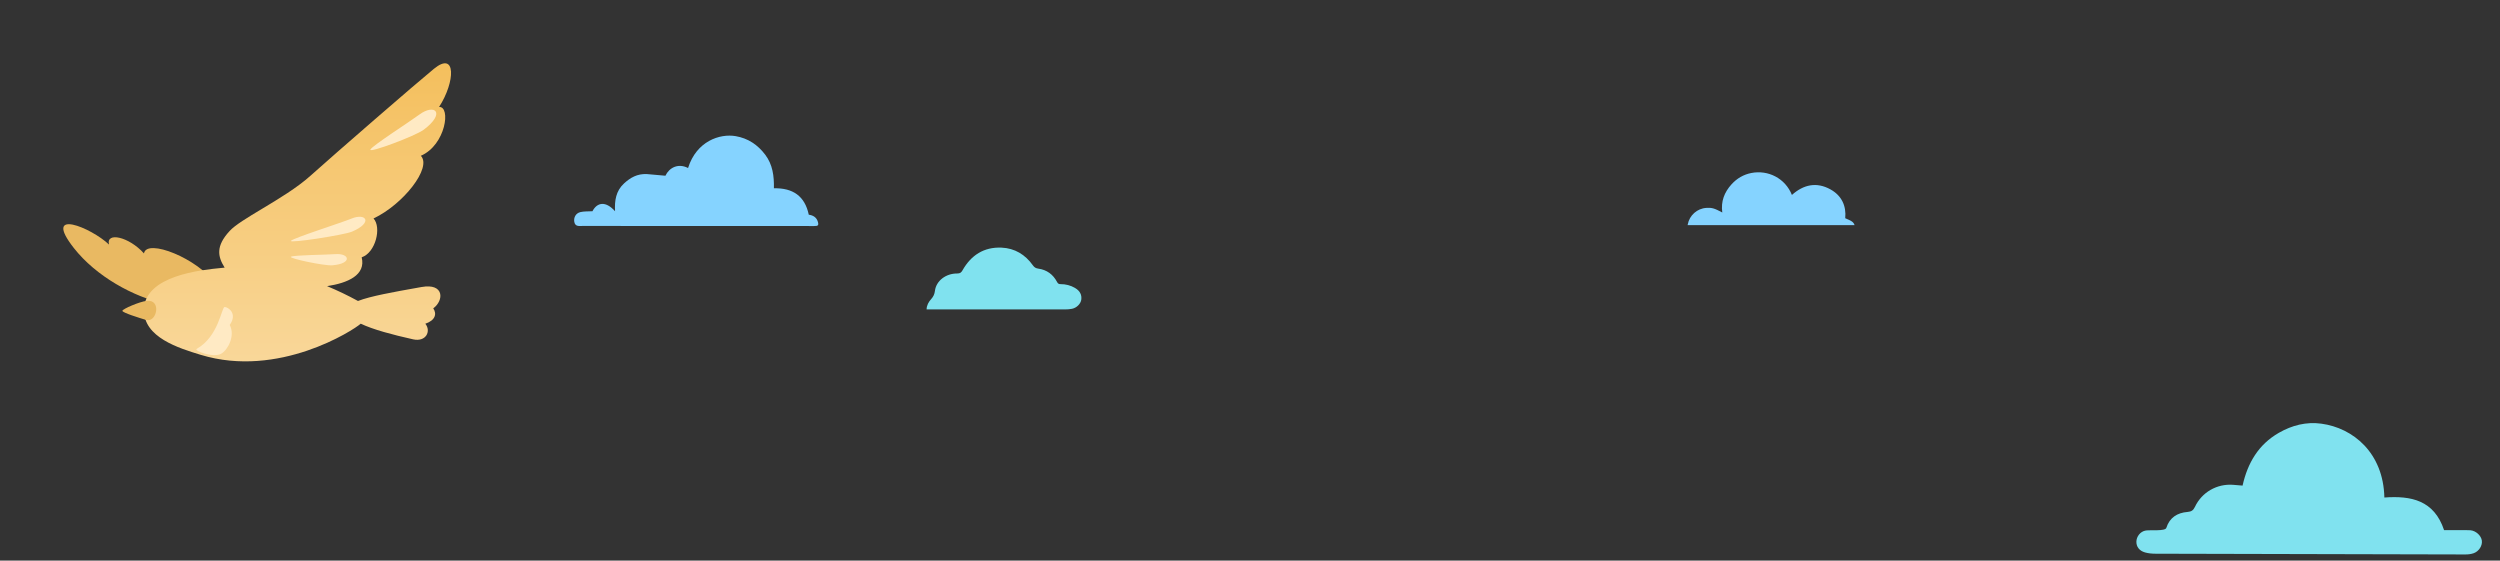
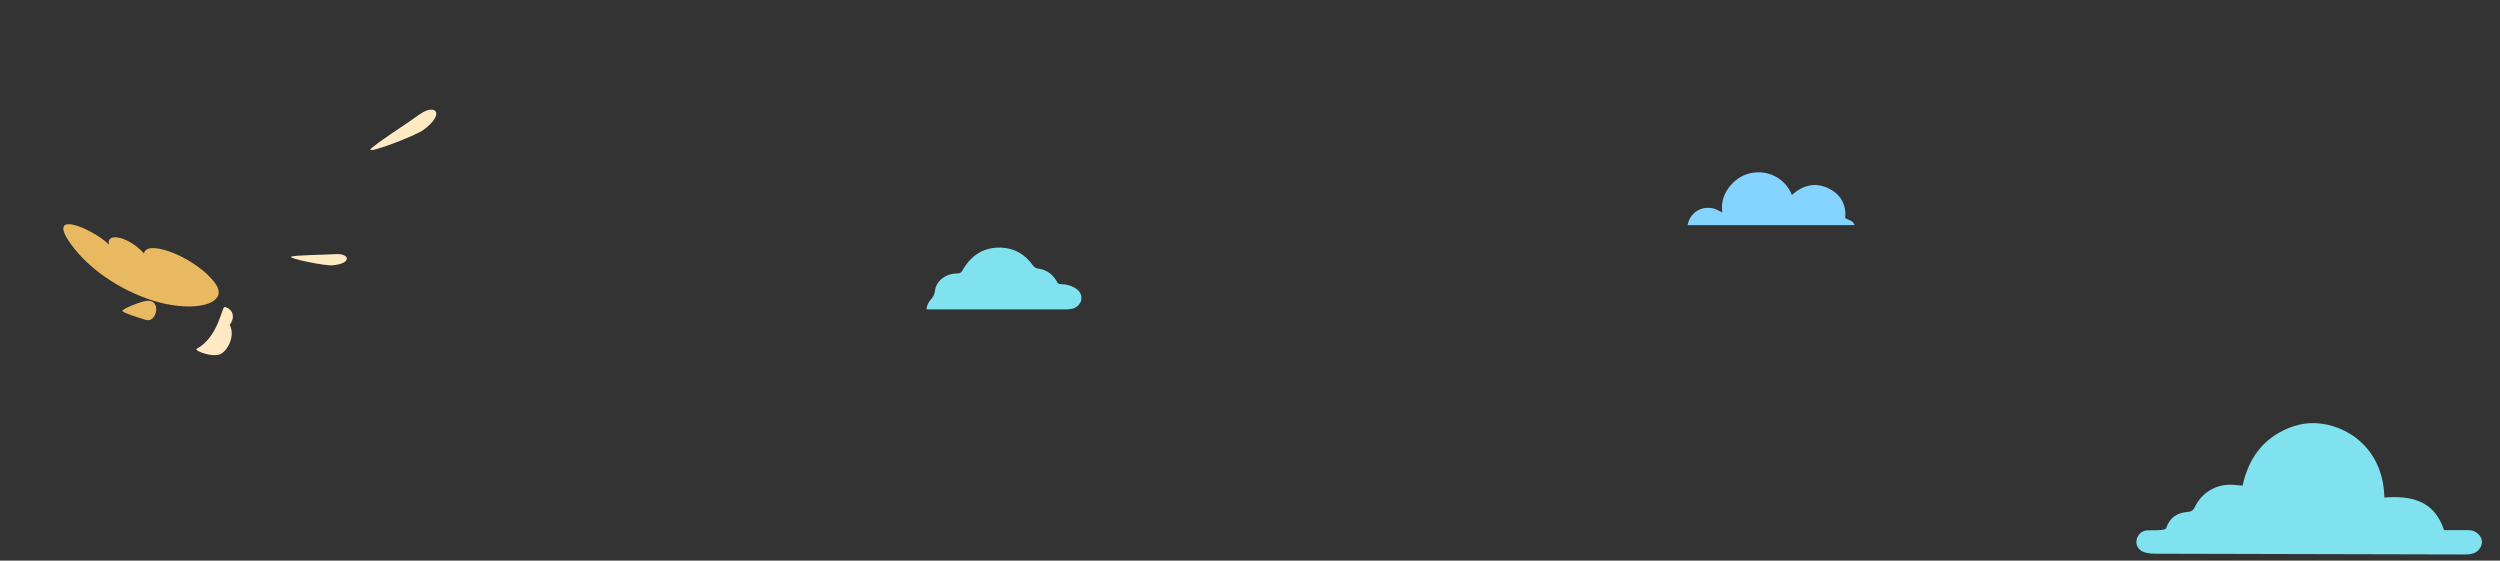
<svg xmlns="http://www.w3.org/2000/svg" width="553" height="124" viewBox="0 0 553 124" fill="none">
  <rect x="0" y="0" width="553" height="124" fill="#333333" stroke="none" />
  <path d="M409.681 49.017C409.229 48.698 408.684 48.517 408.166 48.269C408.431 45.525 407.368 43.27 404.912 41.901C401.839 40.19 398.948 40.812 396.371 43.121C394.879 39.409 391.096 37.544 387.401 38.265C385.65 38.606 384.208 39.464 383.013 40.773C381.41 42.533 380.634 44.573 380.97 47.004C379.202 46.058 378.701 45.915 377.457 45.987C375.414 46.102 373.696 47.631 373.327 49.666C373.321 49.71 373.31 49.754 373.305 49.798H410.231C410.132 49.501 409.961 49.221 409.681 49.023V49.017Z" fill="#85D3FF" />
  <path d="M496.057 107.411C497.17 102.433 499.554 98.33 504.091 95.734C507.004 94.068 510.137 93.259 513.491 93.716C520.501 94.667 527.207 100.151 527.422 110.051C533.298 109.622 538.424 110.623 540.632 117.272C542.064 117.272 546.034 117.245 546.475 117.294C547.675 117.415 548.815 118.46 548.98 119.549C549.151 120.66 548.374 121.947 547.174 122.371C546.607 122.569 545.968 122.646 545.362 122.646C522.516 122.607 499.669 122.552 476.823 122.481C476.041 122.481 475.232 122.409 474.488 122.2C473.211 121.837 472.556 120.941 472.567 119.83C472.578 118.708 473.42 117.542 474.659 117.349C475.678 117.19 478.943 117.542 479.191 116.766C479.918 114.489 481.608 113.422 483.893 113.241C484.703 113.175 485.154 112.9 485.512 112.135C487.038 108.879 490.386 106.976 493.948 107.24C494.593 107.29 495.242 107.345 496.068 107.416L496.057 107.411Z" fill="#80E2EF" />
-   <path d="M128.862 49.981C128.141 49.981 127.221 50.183 127.03 49.064C126.867 48.096 127.374 47.151 128.393 46.913C129.206 46.72 130.085 46.785 131.048 46.725C132.109 44.698 134.011 44.437 136.048 46.725C135.922 44.368 136.243 42.217 138.047 40.566C139.461 39.273 140.954 38.42 143.061 38.503L147.191 38.87C148.042 37.072 150.014 36.045 152.199 37.164C154.064 31.203 159.231 29.52 162.71 30.111C165.482 30.584 167.607 32.033 169.263 34.215C170.923 36.403 171.244 38.948 171.188 41.649C175.378 41.552 178.034 43.364 178.899 47.491C179.876 47.628 180.652 48.087 180.927 49.114C181.131 49.866 180.927 50.013 180.071 49.999C179.169 49.99 128.862 49.981 128.862 49.981Z" fill="#85D3FF" />
  <path d="M237.802 63.697C236.805 63.119 235.726 62.839 234.58 62.85C234.189 62.85 234.013 62.729 233.826 62.382C232.95 60.705 231.557 59.682 229.68 59.423C229.123 59.346 228.793 59.143 228.474 58.697C226.783 56.305 224.454 54.902 221.535 54.776C217.642 54.611 214.801 56.448 212.907 59.797C212.631 60.281 212.362 60.501 211.75 60.496C209.228 60.468 207.081 62.124 206.811 64.318C206.723 65.05 206.47 65.611 205.985 66.144C205.412 66.782 204.983 67.519 204.961 68.438C205.693 68.438 206.36 68.438 207.02 68.438C216.558 68.438 226.095 68.449 235.638 68.443C236.139 68.443 236.645 68.405 237.135 68.306C238.16 68.097 239.035 67.211 239.173 66.32C239.343 65.226 238.87 64.318 237.807 63.708L237.802 63.697Z" fill="#80E2EF" />
  <g clip-path="url(#clip0_1131_2387)">
    <path d="M47.697 62.812C50.456 66.807 44.414 68.915 36.414 67.171C29.575 65.679 21.268 61.168 16.313 54.833C9.273 45.842 20.213 50.369 24.113 54.095C23.416 51.233 28.53 52.356 31.844 56.056C32.429 52.641 43.812 57.189 47.697 62.807V62.812Z" fill="#E9B962" />
-     <path fill-rule="evenodd" clip-rule="evenodd" d="M97.123 23.66C100.712 18.132 100.96 11.165 95.994 15.212C92.231 18.279 74.204 33.911 68.653 38.896C65.7 41.548 61.573 44.026 57.963 46.193L57.963 46.193L57.963 46.193C54.786 48.1 52.009 49.767 50.784 51.102C47.728 54.431 48.12 56.696 49.691 59.198C49.474 59.222 49.203 59.249 48.888 59.28C44.584 59.702 31.939 60.941 31.844 68.536C31.771 74.629 39.546 77.006 44.343 78.473L44.404 78.491C61.623 83.756 78.194 73.037 79.767 71.619C79.774 71.612 79.782 71.605 79.79 71.598C82.551 72.909 86.86 74.053 91.376 75.06C94.242 75.698 95.418 73.253 94.083 71.608C96.326 70.85 96.659 69.39 95.835 68.209C98.252 66.438 98.273 62.591 93.26 63.487H93.255L92.609 63.602C86.855 64.629 81.964 65.501 79.186 66.575C76.917 65.335 74.624 64.24 72.35 63.294C76.941 62.6 80.975 60.842 80.004 56.915C83.097 55.893 84.442 50.269 82.622 48.325C89.223 45.205 95.598 37.073 93.092 34.459C98.627 32.061 99.772 23.497 97.123 23.66Z" fill="url(#paint0_linear_1131_2387)" />
    <path d="M32.29 70.766C30.886 70.344 27.044 69.158 27.07 68.753C27.102 68.347 30.902 66.703 32.495 66.544C35.815 66.212 34.675 71.488 32.29 70.766Z" fill="#E9B962" />
    <path d="M74.16 56.215C72.16 56.368 64.898 56.415 64.365 56.794C63.832 57.174 71.785 58.824 73.484 58.687C78.033 58.323 77.353 55.972 74.16 56.215Z" fill="#FFEAC4" />
-     <path d="M77.701 48.372C75.622 49.236 64.788 52.683 64.355 53.273C63.917 53.869 76.087 51.987 77.849 51.244C82.578 49.252 81.021 46.986 77.701 48.372Z" fill="#FFEAC4" />
    <path d="M92.725 25.373C90.545 26.986 82.26 32.282 81.922 33.099C81.584 33.926 91.885 30.074 93.727 28.693C98.677 24.993 96.197 22.791 92.719 25.373H92.725Z" fill="#FFEAC4" />
-     <path d="M48.953 78.228C50.415 77.38 52.077 74.276 50.816 71.878C52.642 69.295 50.394 67.894 49.686 67.909C49.021 67.925 48.372 74.46 43.496 77.18C42.842 77.549 47.19 79.256 48.953 78.234V78.228Z" fill="#FFEAC4" />
+     <path d="M48.953 78.228C50.415 77.38 52.077 74.276 50.816 71.878C52.642 69.295 50.394 67.894 49.686 67.909C49.021 67.925 48.372 74.46 43.496 77.18C42.842 77.549 47.19 79.256 48.953 78.234V78.228" fill="#FFEAC4" />
  </g>
  <defs>
    <linearGradient id="paint0_linear_1131_2387" x1="65.809" y1="14.004" x2="65.809" y2="79.935" gradientUnits="userSpaceOnUse">
      <stop stop-color="#F4BF5D" />
      <stop offset="1" stop-color="#F9D799" />
    </linearGradient>
    <clipPath id="clip0_1131_2387">
      <rect width="85.776" height="65.936" fill="white" transform="translate(14 14)" />
    </clipPath>
  </defs>
</svg>